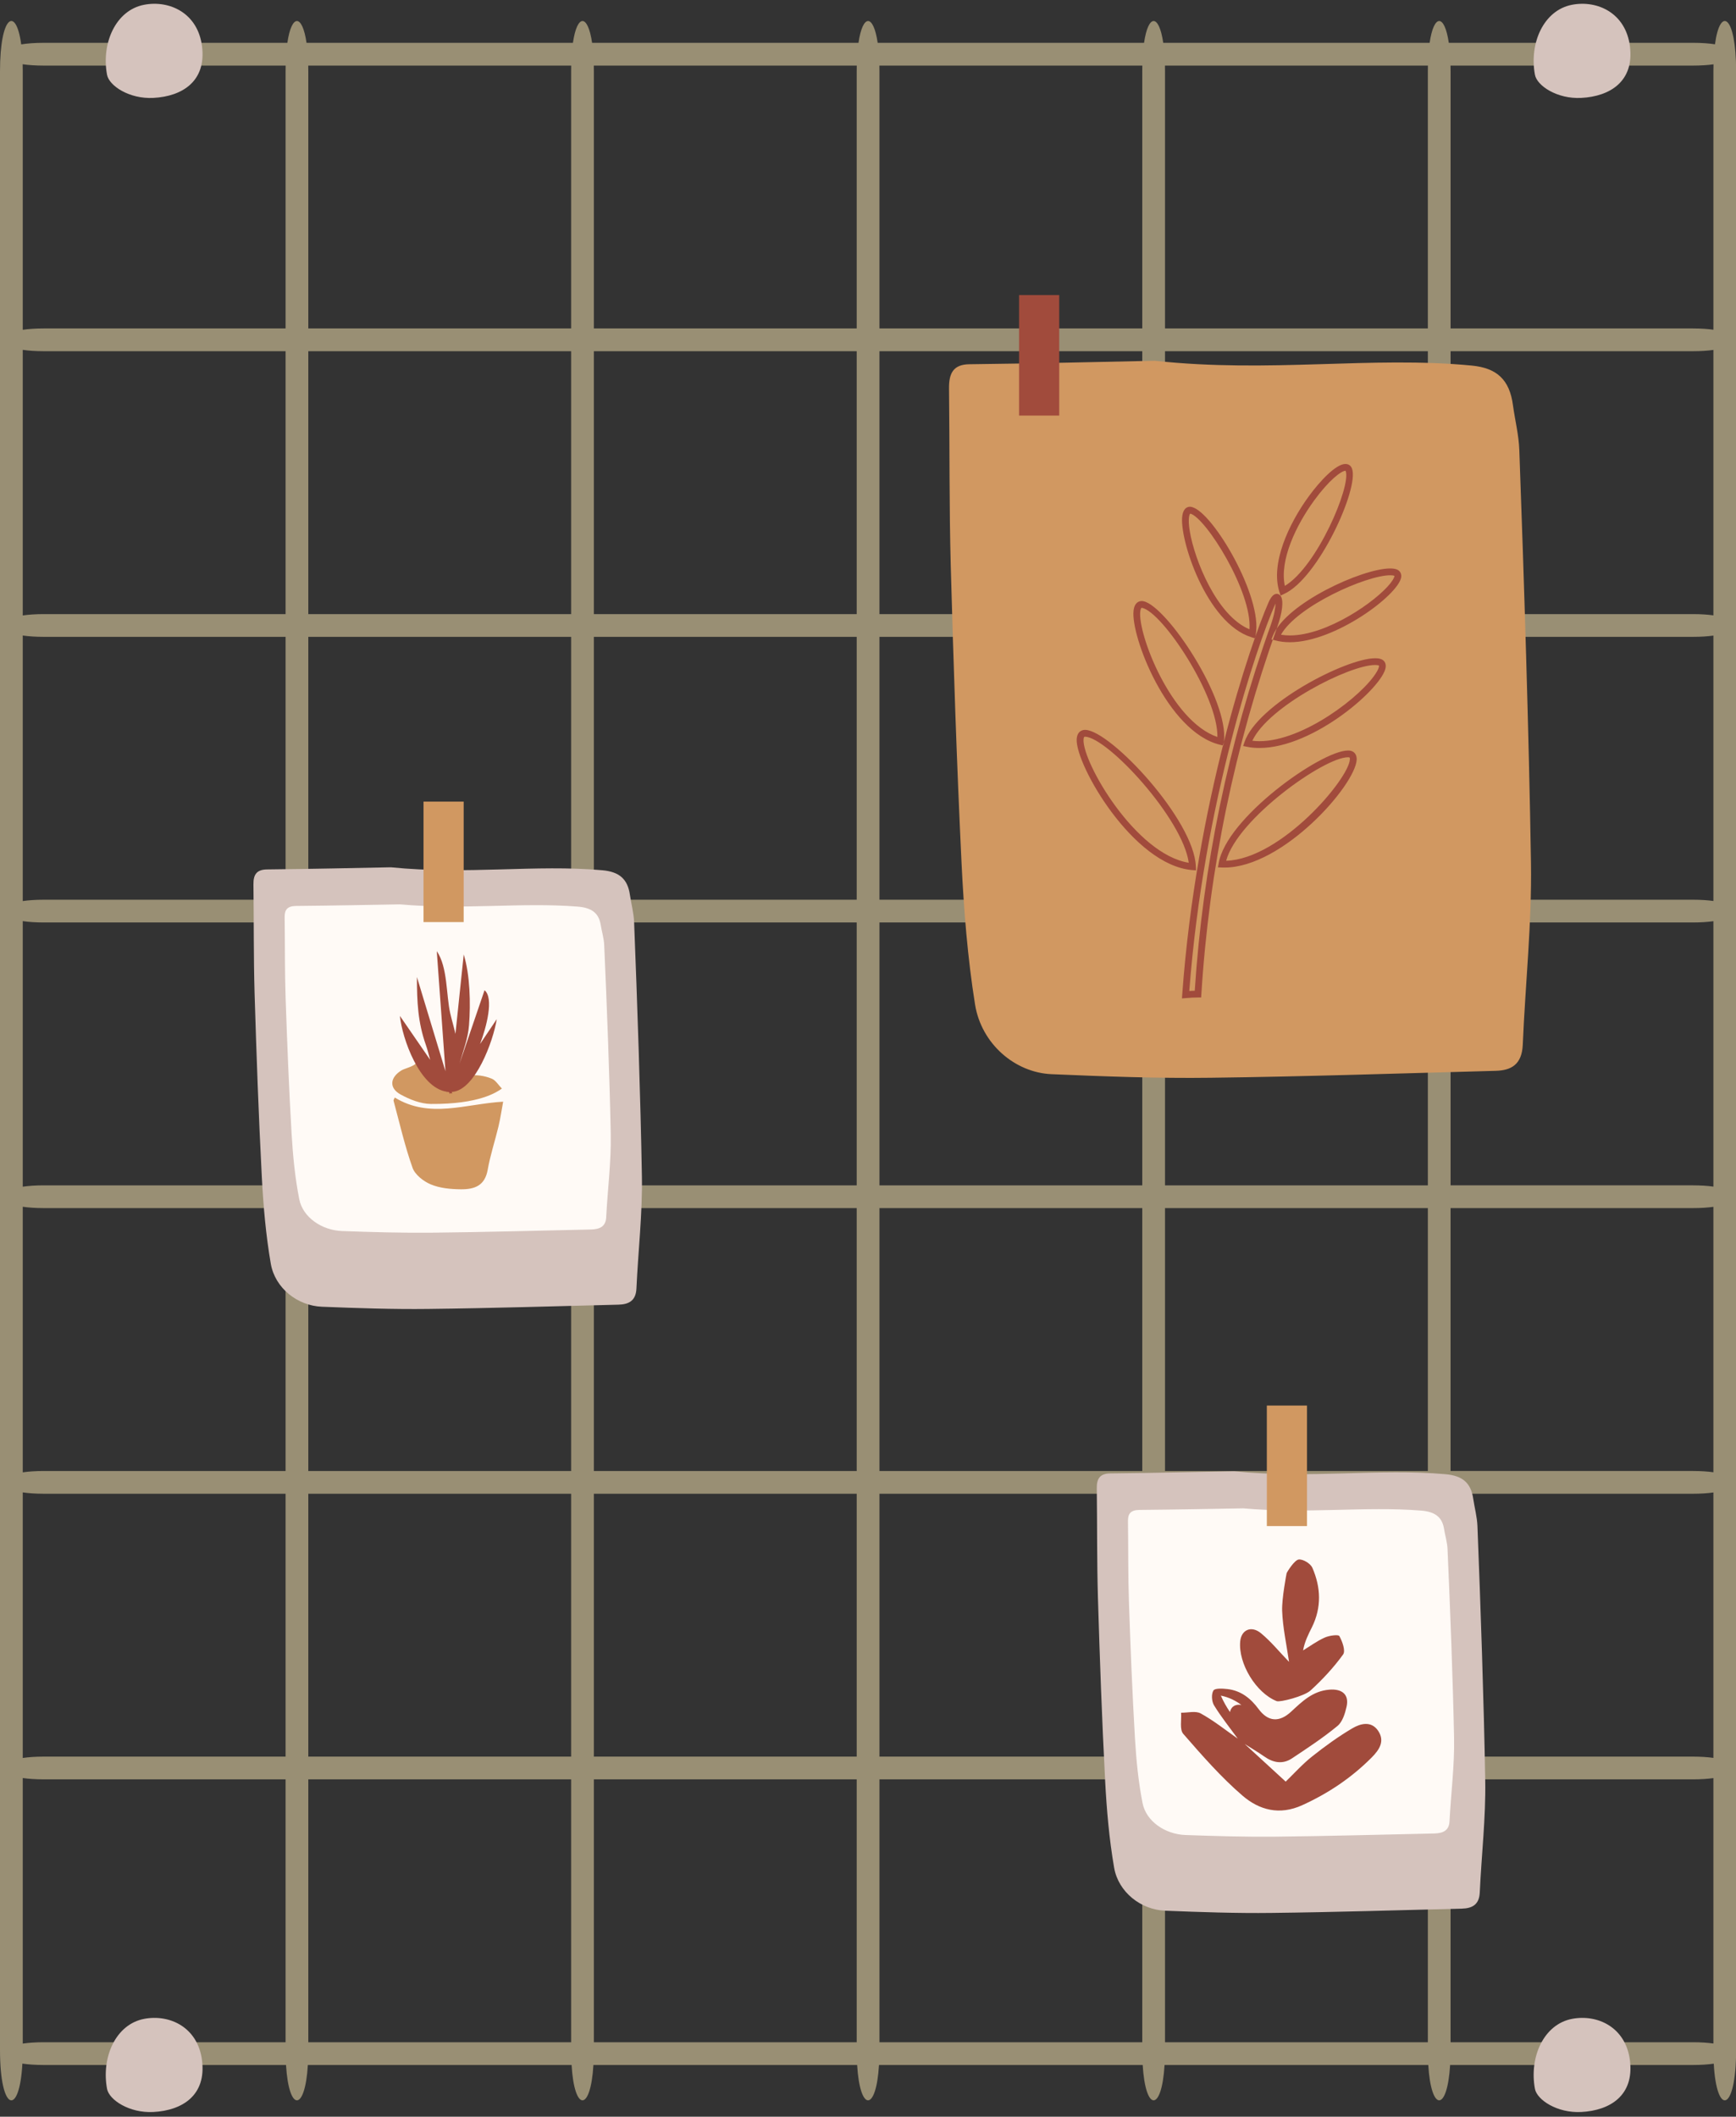
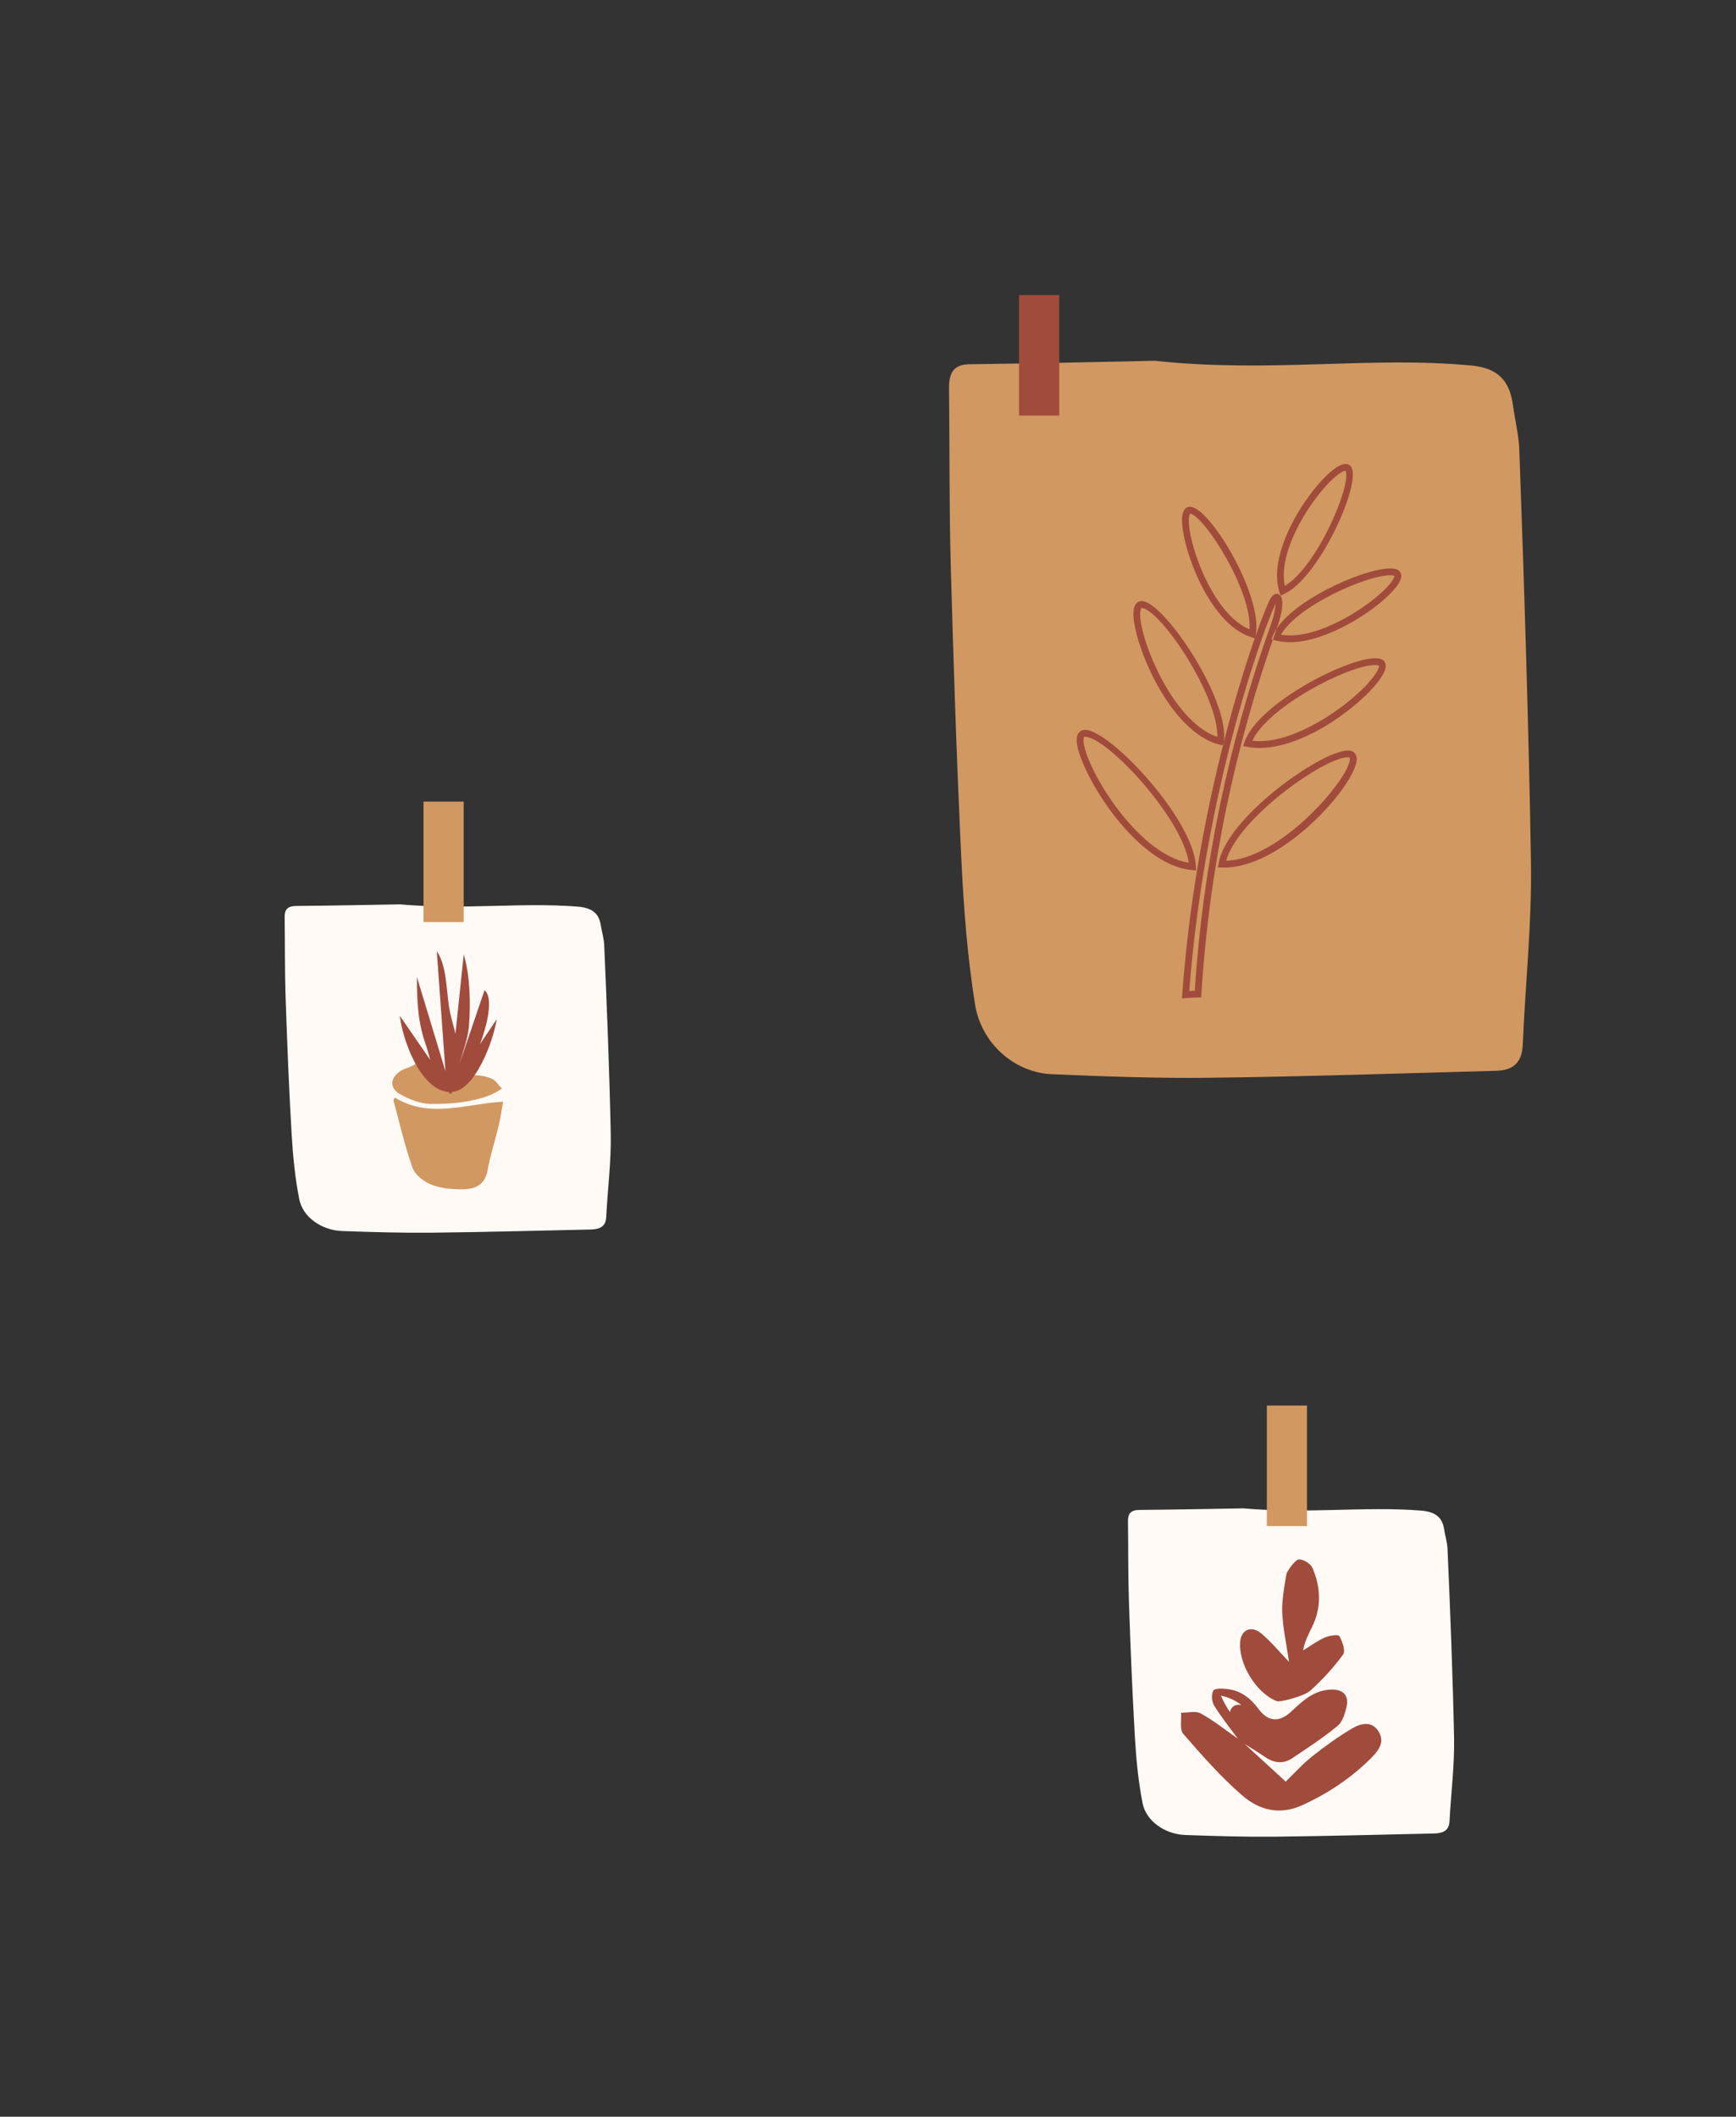
<svg xmlns="http://www.w3.org/2000/svg" height="502.0" preserveAspectRatio="xMidYMid meet" version="1.0" viewBox="0.0 -0.9 411.8 502.0" width="411.8" zoomAndPan="magnify">
  <rect x="0.0" y="-0.9" width="411.8" height="502.0" fill="#333333" stroke="none" />
  <g id="change1_1">
-     <path d="M406.812,9.608c-1.422-0.221-3.164-0.352-5.228-0.352h-57.912c-1.005-6.89-3.541-6.89-4.546,0h-63.193 c-1.007-6.89-3.545-6.89-4.551,0h-63.187c-1.007-6.89-3.545-6.89-4.551,0h-63.193c-1.005-6.89-3.541-6.89-4.546,0H72.712 c-1.005-6.89-3.541-6.89-4.546,0H10.387c-2.129,0-3.912,0.14-5.358,0.374C3.814,0.506,0,2.631,0,16.014v469.264 c0,14.763,4.633,15.831,5.31,3.223c1.394,0.207,3.083,0.331,5.076,0.331h57.461c0.674,11.172,4.508,11.172,5.181,0h62.557 c0.674,11.172,4.508,11.172,5.181,0h62.557c0.674,11.172,4.513,11.172,5.187,0h62.551c0.674,11.172,4.513,11.172,5.187,0h62.557 c0.674,11.172,4.508,11.172,5.181,0h57.594c1.932,0,3.575-0.117,4.944-0.312c0.68,12.588,5.304,11.514,5.304-3.242V16.014 C411.832,2.643,408.028,0.51,406.812,9.608z M140.872,217.874h62.349v62.343h-62.349V217.874z M135.483,280.216H73.133v-62.343 h62.349V280.216z M208.617,217.874h62.343v62.343h-62.343V217.874z M276.355,217.874h62.349v62.343h-62.349V217.874z M276.355,212.478v-62.343h62.349v62.343H276.355z M270.959,212.478h-62.343v-62.343h62.343V212.478z M203.221,212.478h-62.349 v-62.343h62.349V212.478z M135.483,212.478H73.133v-62.343h62.349V212.478z M67.744,212.478H10.387 c-1.954,0-3.613,0.119-4.991,0.319v-62.981c1.378,0.2,3.037,0.319,4.991,0.319h57.357V212.478z M10.387,217.874h57.357v62.343 H10.387c-1.954,0-3.613,0.119-4.991,0.319v-62.981C6.774,217.754,8.432,217.874,10.387,217.874z M10.387,285.612h57.357v62.349 H10.387c-1.954,0-3.613,0.119-4.991,0.319v-62.987C6.774,285.492,8.432,285.612,10.387,285.612z M73.133,285.612h62.349v62.349 H73.133V285.612z M140.872,285.612h62.349v62.349h-62.349V285.612z M203.221,353.356v62.343h-62.349v-62.343H203.221z M208.617,353.356h62.343v62.343h-62.343V353.356z M208.617,347.961v-62.349h62.343v62.349H208.617z M276.355,285.612h62.349v62.349 h-62.349V285.612z M344.093,285.612h57.49c1.892,0,3.505-0.113,4.858-0.301v62.95c-1.353-0.188-2.966-0.301-4.858-0.301h-57.49 V285.612z M401.584,280.216h-57.49v-62.343h57.49c1.892,0,3.505-0.113,4.858-0.301v62.944 C405.089,280.329,403.476,280.216,401.584,280.216z M401.584,212.478h-57.49v-62.343h57.49c1.892,0,3.505-0.112,4.858-0.301v62.945 C405.089,212.591,403.476,212.478,401.584,212.478z M401.584,144.74h-57.49V82.391h57.49c1.892,0,3.505-0.113,4.858-0.301v62.95 C405.089,144.852,403.476,144.74,401.584,144.74z M338.704,144.74h-62.349V82.391h62.349V144.74z M270.959,144.74h-62.343V82.391 h62.343V144.74z M203.221,144.74h-62.349V82.391h62.349V144.74z M135.483,144.74H73.133V82.391h62.349V144.74z M67.744,144.74 H10.387c-1.954,0-3.613,0.119-4.991,0.319V82.072c1.378,0.2,3.037,0.319,4.991,0.319h57.357V144.74z M5.395,353.037 c1.378,0.2,3.037,0.319,4.991,0.319h57.357v62.343H10.387c-1.954,0-3.613,0.12-4.991,0.319V353.037z M73.133,353.356h62.349v62.343 H73.133V353.356z M135.483,421.094v62.343H73.133v-62.343H135.483z M140.872,421.094h62.349v62.343h-62.349V421.094z M208.617,421.094h62.343v62.343h-62.343V421.094z M276.355,421.094h62.349v62.343h-62.349V421.094z M276.355,415.699v-62.343 h62.349v62.343H276.355z M344.093,353.356h57.49c1.892,0,3.505-0.112,4.858-0.301V416c-1.353-0.188-2.966-0.301-4.858-0.301h-57.49 V353.356z M401.584,14.658c1.903,0,3.524-0.114,4.881-0.304c-0.014,0.534-0.023,1.084-0.023,1.66v61.282 c-1.353-0.188-2.966-0.301-4.858-0.301h-57.49V16.014c0-0.467-0.005-0.917-0.014-1.356H401.584z M338.718,14.658 c-0.009,0.439-0.014,0.889-0.014,1.356v60.981h-62.349V16.014c0-0.467-0.005-0.917-0.015-1.356H338.718z M270.974,14.658 c-0.009,0.439-0.015,0.889-0.015,1.356v60.981h-62.343V16.014c0-0.467-0.005-0.917-0.015-1.356H270.974z M203.236,14.658 c-0.009,0.439-0.015,0.889-0.015,1.356v60.981h-62.349V16.014c0-0.467-0.005-0.917-0.014-1.356H203.236z M135.497,14.658 c-0.009,0.439-0.014,0.889-0.014,1.356v60.981H73.133V16.014c0-0.467-0.005-0.917-0.014-1.356H135.497z M10.387,14.658h57.372 c-0.009,0.439-0.014,0.889-0.014,1.356v60.981H10.387c-1.954,0-3.613,0.119-4.991,0.319V16.014c0-0.583-0.009-1.138-0.023-1.678 C6.755,14.538,8.422,14.658,10.387,14.658z M5.395,483.756v-62.981c1.378,0.199,3.037,0.319,4.991,0.319h57.357v62.343H10.387 C8.432,483.438,6.774,483.557,5.395,483.756z M344.093,483.438v-62.343h57.49c1.892,0,3.505-0.113,4.858-0.301v62.945 c-1.353-0.188-2.966-0.301-4.858-0.301H344.093z" fill="#998F74" />
-   </g>
+     </g>
  <g id="change2_1">
-     <path d="M36.365,22.321c-5.725,0.294-10.497-2.897-10.975-5.493c-1.385-7.444,2.025-15.315,8.828-16.602 c6.03-1.137,12.735,1.985,13.71,9.896C48.95,18.339,43.284,21.963,36.365,22.321z M386.644,10.123 c-0.976-7.911-7.68-11.033-13.711-9.896c-6.803,1.287-10.214,9.158-8.828,16.602c0.479,2.596,5.251,5.787,10.975,5.493 C381.999,21.963,387.665,18.339,386.644,10.123z M47.929,487.783c-0.975-7.911-7.68-11.033-13.71-9.896 c-6.803,1.286-10.213,9.158-8.828,16.601c0.479,2.597,5.251,5.788,10.975,5.493C43.284,499.624,48.95,496,47.929,487.783z M386.644,487.783c-0.976-7.911-7.68-11.033-13.711-9.896c-6.803,1.286-10.214,9.158-8.828,16.601 c0.479,2.597,5.251,5.788,10.975,5.493C381.999,499.624,387.665,496,386.644,487.783z M63.353,205.294 c-2.562,0.028-3.266,1.309-3.232,3.589c0.109,8.609,0.023,17.224,0.271,25.822c0.438,14.466,0.952,28.933,1.708,43.394 c0.363,6.936,0.958,13.901,2.141,20.727c1.01,5.77,6.335,9.953,12.112,10.179c8.407,0.335,16.826,0.629,25.234,0.525 c15.037-0.173,30.075-0.646,45.112-1.016c2.464-0.063,4.132-0.929,4.27-3.808c0.404-8.875,1.448-17.744,1.298-26.602 c-0.323-18.696-1.108-41.621-1.847-60.306c-0.086-2.182-0.675-4.316-0.998-6.492c-0.542-3.814-2.614-5.465-6.52-5.816 c-15.932-1.42-31.939,1.125-50.197-0.704C84.444,204.948,73.901,205.184,63.353,205.294z M263.4,348.532 c-2.562,0.029-3.266,1.31-3.231,3.589c0.109,8.609,0.023,17.224,0.271,25.822c0.438,14.467,0.952,28.933,1.708,43.394 c0.363,6.936,0.958,13.901,2.141,20.727c1.01,5.77,6.336,9.953,12.112,10.179c8.408,0.335,16.827,0.629,25.234,0.525 c15.038-0.173,30.076-0.646,45.113-1.016c2.464-0.063,4.131-0.929,4.27-3.808c0.404-8.875,1.448-17.744,1.298-26.602 c-0.323-18.696-1.108-41.621-1.847-60.306c-0.087-2.182-0.675-4.316-0.999-6.491c-0.542-3.815-2.613-5.465-6.52-5.817 c-15.932-1.42-31.939,1.125-50.196-0.704C284.491,348.186,273.949,348.422,263.4,348.532z" fill="#D5C3BD" />
-   </g>
+     </g>
  <g id="change3_1">
    <path clip-rule="evenodd" d="M94.876,213.58c15.321,1.356,28.766-0.531,42.141,0.531 c3.278,0.26,5.014,1.483,5.476,4.322c0.26,1.615,0.762,3.203,0.831,4.818c0.617,13.895,1.276,30.929,1.552,44.83 c0.122,6.59-0.75,13.174-1.084,19.769c-0.122,2.141-1.529,2.781-3.59,2.839c-12.625,0.271-25.257,0.623-37.876,0.756 c-7.058,0.064-14.126-0.138-21.177-0.392c-4.853-0.178-9.331-3.283-10.167-7.565c-0.999-5.072-1.5-10.26-1.806-15.407 c-0.629-10.75-1.056-21.5-1.425-32.268c-0.219-6.382-0.138-12.787-0.231-19.175c-0.023-1.708,0.554-2.654,2.712-2.683 C79.083,213.874,87.935,213.701,94.876,213.58z M294.924,356.818c15.32,1.356,28.766-0.531,42.141,0.531 c3.278,0.259,5.015,1.483,5.476,4.322c0.259,1.615,0.762,3.203,0.831,4.818c0.617,13.895,1.275,30.929,1.552,44.83 c0.121,6.59-0.75,13.174-1.085,19.77c-0.121,2.141-1.529,2.781-3.589,2.839c-12.625,0.271-25.257,0.623-37.877,0.756 c-7.057,0.063-14.126-0.139-21.177-0.393c-4.853-0.178-9.331-3.283-10.167-7.565c-0.999-5.072-1.501-10.26-1.806-15.407 c-0.629-10.75-1.056-21.5-1.425-32.268c-0.219-6.382-0.139-12.787-0.231-19.175c-0.023-1.708,0.554-2.654,2.712-2.683 C279.13,357.112,287.982,356.939,294.924,356.818z" fill="#FFFAF6" fill-rule="evenodd" />
  </g>
  <g id="change4_1">
    <path d="M119.054,257.268c-1.194,0.837-5.389,3.739-16.844,3.646c-2.435-0.028-5.002-1.044-7.172-2.239 c-2.81-1.523-2.556-4.062,0.236-5.747c0.635-0.386,3.081-0.981,3.393-1.696c0.617,1.229,5.389,5.753,7.3,4.714 c3.405-1.864,7-2.516,10.687-1.027C117.612,255.317,118.258,256.465,119.054,257.268z M93.359,260.153 c1.437,5.32,2.66,10.722,4.501,15.898c0.589,1.656,2.608,3.226,4.345,3.947c2.135,0.895,4.662,1.126,7.028,1.155 c3.514,0.051,5.811-0.97,6.457-4.646c0.612-3.474,1.748-6.867,2.568-10.312c0.473-1.997,0.756-4.033,1.096-5.822 c-8.961,0.525-17.432,4.091-25.707-0.981C93.515,259.714,93.301,259.968,93.359,260.153z M109.989,189.206h-9.527v28.575h9.527 V189.206z M310.036,332.444h-9.527v28.575h9.527V332.444z M229.961,85.484c-3.838,0.046-4.894,2.129-4.842,5.828 c0.162,13.976,0.035,27.963,0.41,41.922c0.652,23.48,1.425,46.965,2.556,70.445c0.548,11.258,1.436,22.562,3.208,33.647 c1.512,9.365,9.487,16.157,18.143,16.526c12.591,0.542,25.211,1.016,37.801,0.849c22.533-0.277,45.055-1.045,67.583-1.644 c3.693-0.104,6.192-1.512,6.399-6.186c0.606-14.409,2.17-28.806,1.945-43.186c-0.479-30.352-1.656-67.566-2.764-97.9 c-0.133-3.543-1.016-7.005-1.501-10.537c-0.808-6.191-3.912-8.875-9.763-9.446c-23.866-2.302-47.854,1.829-75.2-1.143 C261.554,84.924,245.76,85.305,229.961,85.484z" fill="#D19861" />
  </g>
  <g id="change5_1">
    <path clip-rule="evenodd" d="M117.837,240.799c-0.837,5.291-5.13,16.843-10.554,17.253v0.005 c-0.046,0-0.08-0.011-0.126-0.005l0.126,0.415c-0.138-0.035-0.259-0.098-0.392-0.144c-0.04,0.063-0.086,0.127-0.127,0.19 c-0.051-0.035-0.115-0.069-0.178-0.104l0.063-0.179c-0.144-0.057-0.271-0.132-0.404-0.213c-0.018,0-0.047,0-0.07,0 c-0.051,0.064-0.098,0.127-0.138,0.173l-0.017-0.173c-6.492-0.871-10.624-12.66-11.16-17.986l7.178,10.421 c-0.357-1.304-0.669-2.556-1.021-3.537c-1.881-5.349-2.118-10.15-2.118-16.099l6.769,22.337l-2.06-28.483 c2.631,3.848,2.193,10.404,3.203,14.789c0.375,1.615,0.86,3.209,1.223,4.835l1.968-18.835c1.5,4.905,1.662,11.575,1.252,16.798 c-0.248,3.209-1.413,6.134-2.256,9.1l5.938-17.415c2.256,1.858,0.473,8.702-1.062,12.764L117.837,240.799z M325.386,415.901 c-4.784,4.801-10.248,8.477-16.451,11.304c-5.453,2.493-10.254,1.137-14.178-2.233c-5.124-4.403-9.625-9.567-14.08-14.68 c-0.895-1.039-0.381-3.306-0.508-5.003c1.575,0.023,3.445-0.502,4.663,0.173c3.087,1.702,5.88,3.941,8.776,5.973 c-1.898-2.614-3.935-5.141-5.615-7.888c-0.571-0.923-0.681-2.666-0.155-3.526c0.352-0.583,2.181-0.473,3.318-0.346 c3.197,0.369,5.499,2.176,7.398,4.744c2.267,3.053,4.927,3.203,7.721,0.617c2.62-2.43,5.124-4.899,9.048-5.216 c3.012-0.248,4.744,1.131,4.103,4.022c-0.363,1.627-0.964,3.595-2.147,4.571c-3.393,2.804-7.103,5.239-10.773,7.68 c-2.216,1.483-4.455,1.09-6.601-0.421c-1.5-1.051-3.087-1.979-4.634-2.96c3.151,2.897,6.301,5.782,9.711,8.915 c1.939-1.87,3.941-4.12,6.267-5.967c3.047-2.418,6.209-4.709,9.544-6.676c1.945-1.148,4.524-1.818,6.14,0.623 C328.542,412.041,327.209,414.06,325.386,415.901z M294.122,403.402c0.121,0.012,0.23,0.04,0.357,0.052 c-1.356-1.016-2.925-1.829-4.882-2.222c0.589,1.35,1.322,2.66,2.17,3.901C291.964,404.106,292.737,403.287,294.122,403.402z M302.852,402.543c0.768,0.306,6.515-1.148,8.027-2.533c2.827-2.585,5.482-5.436,7.721-8.534c0.623-0.86-0.173-3.087-0.889-4.363 c-0.242-0.427-2.417-0.127-3.473,0.352c-1.806,0.808-3.428,2.003-5.13,3.047c0.369-2.072,1.235-3.78,2.089-5.482 c2.326-4.691,2.141-9.475,0.104-14.132c-0.433-0.987-2.182-2.049-3.214-1.95c-1.027,0.098-2.839,3.035-2.885,3.272 c-0.029,0.08-1.16,6.007-1.062,8.875c0.144,3.999,1.033,7.969,1.639,12.135c-2.291-2.366-4.264-4.807-6.63-6.769 c-2.302-1.922-4.697-0.843-4.956,1.899C293.701,393.61,297.941,400.604,302.852,402.543z M251.26,69.078h-9.527v28.575h9.527V69.078 z M280.377,235.883l0.063-0.941c3.301-45.407,16.203-83.284,20.474-92.978c0.606-1.373,1.235-2.026,1.945-2.026 c0.357,0,0.698,0.179,0.929,0.502c0.745,1.056,0.421,3.947-0.825,7.409c-10.07,28.107-16.14,57.386-17.987,87.052l-0.052,0.762 h-0.762c-0.848,0-1.748,0.04-2.85,0.144L280.377,235.883z M302.575,142.229c-0.052,0.115-0.127,0.236-0.184,0.392 c-4.201,9.562-16.885,46.746-20.277,91.506c0.45-0.04,0.877-0.051,1.293-0.063c1.933-29.561,7.992-58.748,18.044-86.758 C302.304,144.89,302.546,143.187,302.575,142.229z M290.457,204.85c-0.207,0-0.427,0-0.635-0.012l-0.912-0.04l0.162-0.889 c1.743-10.854,24.356-26.815,30.675-26.815c0.103,0,0.219,0,0.323,0c1.131,0.115,1.789,0.912,1.754,2.135 C321.566,185.294,304.289,204.85,290.457,204.85z M319.748,178.692c-5.649,0-26.186,14.565-28.893,24.547 c12.984-0.398,29.152-19.429,29.354-24.074c0.011-0.433-0.063-0.438-0.259-0.461C319.875,178.692,319.823,178.692,319.748,178.692z M283.712,205.519l-0.912-0.074c-14.045-1.172-27.646-24.945-27.398-30.981c0.098-2.112,1.535-2.268,1.974-2.268h0.115 c6.082,0.259,25.811,21.437,26.18,32.412L283.712,205.519z M257.399,173.816c-0.156,0-0.346,0.012-0.375,0.71 c-0.219,5.43,12.314,27.127,24.963,29.187c-1.396-10.387-19.169-29.677-24.576-29.896 C257.411,173.816,257.411,173.816,257.399,173.816z M298.773,176.488c-1.045,0-2.049-0.081-2.983-0.283l-0.901-0.184l0.3-0.866 c3.012-9.071,24.121-19.942,31.004-19.942c0.427,0,0.814,0.029,1.16,0.127c0.969,0.236,1.471,0.992,1.344,2.014 C328.138,162.011,311.693,176.488,298.773,176.488z M297.071,174.774c0.554,0.075,1.119,0.104,1.702,0.104 c10.387,0,24.426-10.779,27.767-16.376c0.698-1.16,0.565-1.535,0.565-1.558l0,0c0,0-0.046-0.028-0.15-0.057 c-0.208-0.035-0.456-0.075-0.762-0.075C320.031,156.811,300.896,166.569,297.071,174.774z M290.198,175.917l-0.866-0.208 c-12.452-3.076-21.177-25.834-20.433-31.817c0.242-2.043,1.431-2.251,1.933-2.251c0.132,0,0.271,0.012,0.427,0.052 c5.505,1.142,20.341,23.283,19.066,33.335L290.198,175.917z M270.833,143.251c-0.168,0-0.295,0.421-0.346,0.837 c-0.646,5.349,7.322,26.053,18.292,29.792c0.196-9.654-13.007-29.614-17.854-30.618 C270.896,143.262,270.856,143.251,270.833,143.251z M305.98,151.41c-1.241,0-2.424-0.144-3.497-0.438l-0.877-0.231l0.323-0.848 c3.105-7.767,21.27-15.978,27.837-15.978c0.577,0,1.044,0.063,1.431,0.184c0.848,0.266,1.298,0.993,1.183,1.893 C331.721,140.222,316.667,151.41,305.98,151.41z M303.862,149.633c0.669,0.104,1.379,0.168,2.118,0.168 c8.794,0,20.456-8.044,23.878-12.418c0.86-1.108,0.924-1.598,0.924-1.725c-0.012,0-0.035-0.011-0.064-0.011 c-0.219-0.081-0.565-0.116-0.952-0.116C324.093,135.53,307.63,142.876,303.862,149.633z M297.699,150.492l-0.866-0.277 c-10.669-3.301-17.195-23.428-16.371-28.829c0.271-1.823,1.252-2.107,1.829-2.107c0.144,0,0.311,0.029,0.49,0.081 c5.032,1.339,16.746,21.322,15.095,30.243L297.699,150.492z M282.356,120.908c-0.19,0.075-0.641,1.12-0.115,4.241 c1.114,6.676,6.359,19.942,14.149,23.197C297.053,139.471,286.032,121.878,282.356,120.908z M303.775,140.337l-0.288-0.866 c-2.141-6.717,2.193-16.111,6.965-22.655c2.58-3.543,6.417-7.68,8.69-7.68c0.75,0,1.327,0.398,1.575,1.126 c1.725,4.662-8.009,26.024-16.122,29.7L303.775,140.337z M319.183,110.746c-0.993,0-3.895,2.181-7.427,7.017 c-4.322,5.915-8.28,14.195-6.976,20.289c7.645-4.576,15.741-23.67,14.437-27.236L319.183,110.746z" fill="#A14B3C" fill-rule="evenodd" />
  </g>
</svg>